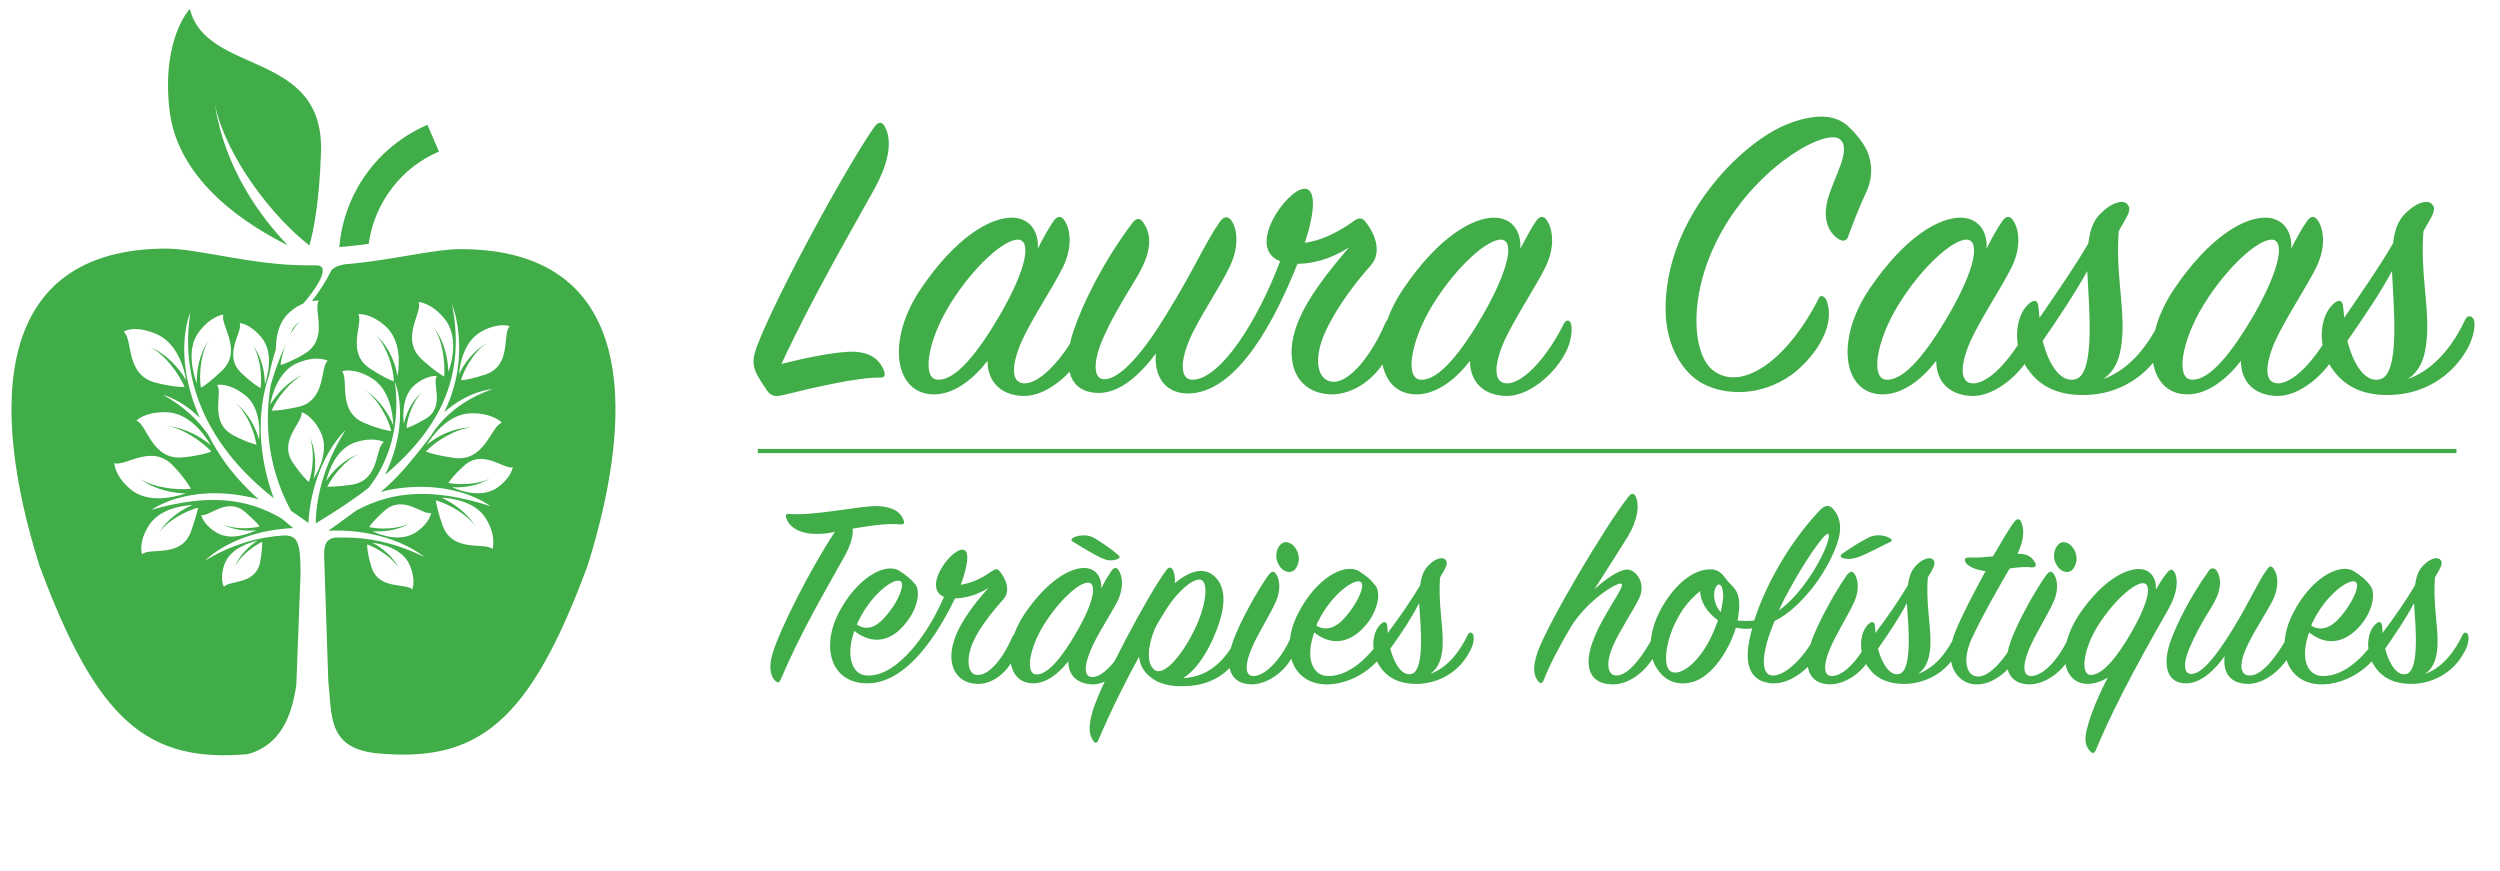
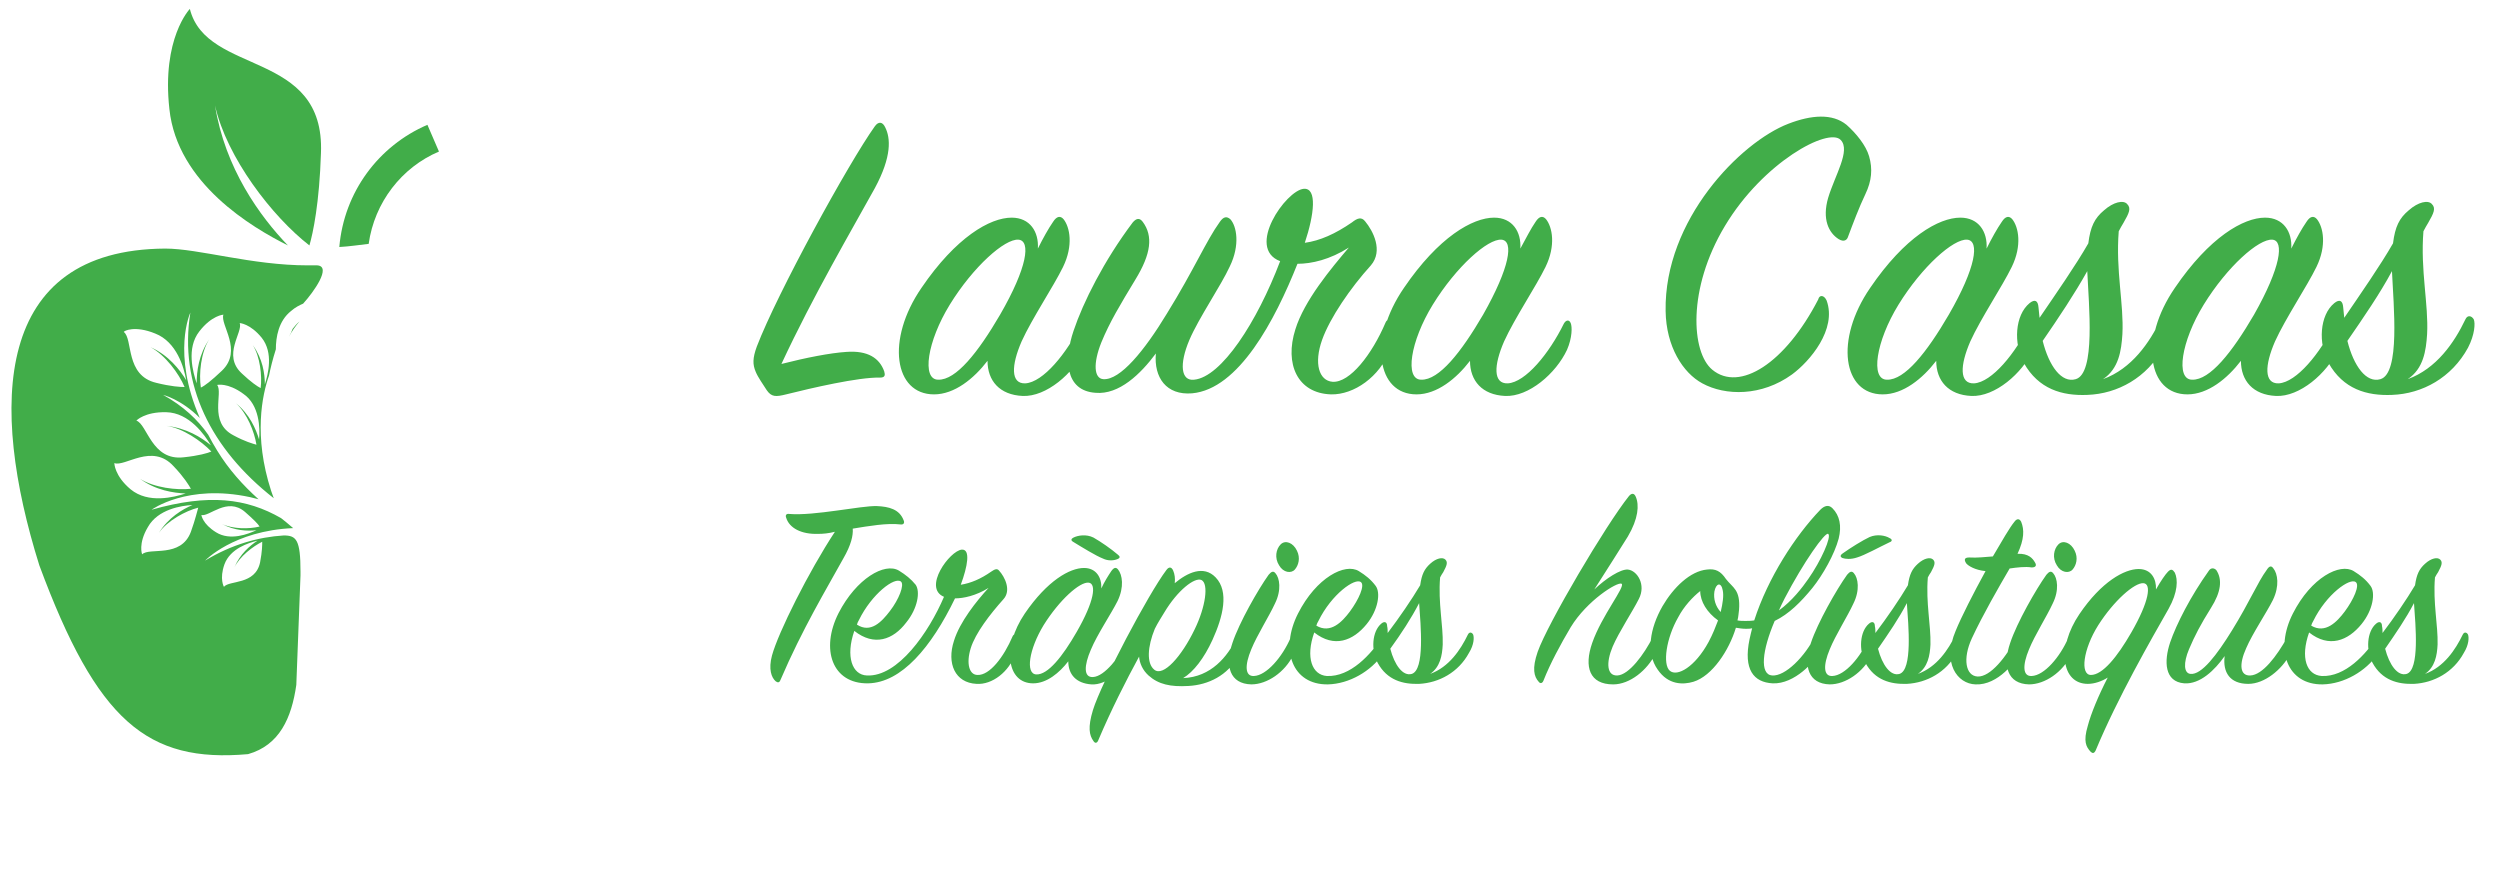
<svg xmlns="http://www.w3.org/2000/svg" version="1.1" id="Layer_1" x="0px" y="0px" viewBox="0 0 476.7 166" style="enable-background:new 0 0 476.7 166;" xml:space="preserve">
  <style type="text/css">
	.st0{fill:#41AD49;}
</style>
  <g>
    <path class="st0" d="M161.4,67.1c4.1-0.3,6.3,1.2,7.2,3.7c0.2,0.7,0.2,1.2-0.8,1.2c-4.1-0.1-13.1,2-17.9,3.2   c-2,0.5-2.8,0.5-3.7-0.8c-0.7-1.1-1.7-2.5-2.1-3.5c-0.6-1.4-0.6-2.6,0.2-4.8c3.9-10.2,17.5-35,22.5-42c0.7-1,1.5-0.9,2,0.2   c1,2,1.3,5.5-2,11.6c-4.3,7.8-11.7,20.4-17.8,33.5C153.7,68.2,158.3,67.3,161.4,67.1z M200.8,42.3c0.7-1.1,1.4-1.2,2-0.5   c1.2,1.5,1.9,5-0.1,9.1c-1.8,3.7-5.9,9.8-7.9,14.2c-2,4.6-2.1,8.1,0.7,8c3.4-0.2,7.9-5.7,10.7-11.4c0.4-0.7,1-0.8,1.3-0.1   s0.3,2.8-0.7,5.1c-2.1,4.5-7.3,9-11.8,8.8c-4.4-0.2-6.7-2.9-6.7-6.7c-2.6,3.4-6.3,6.4-10.2,6.4c-7.6,0-9.2-10.4-2.4-20.3   c6.6-9.7,13.1-13.4,17.2-13.4c3.5,0,5.2,2.7,5,5.9C198.9,45.4,199.9,43.6,200.8,42.3z M194.2,45.7c-2.6-0.2-8.6,5.1-13.1,12.4   c-4.3,7-5.4,14.3-2.2,14.3c3.4,0.1,7.6-5.2,11.8-12.4C195.9,51,196.6,45.9,194.2,45.7z M253.8,75.2c-6.4-0.2-8.9-5.8-6.8-12.4   c1.7-5.5,6.8-11.6,10.2-15.6c-3.6,2.3-7.1,3.1-9.8,3.1c-4.3,10.8-11.2,23.9-20.1,24.7c-4.9,0.4-7.3-3-6.9-7.6   c-2.9,3.9-7,7.9-11.5,7.5c-5.9-0.4-6-6.5-4.2-11.8c1.8-5.4,5.8-13.4,11.3-20.7c0.7-0.8,1.3-0.9,1.9-0.1c2,2.7,1.6,6.1-1.4,11   c-2.9,4.8-4.9,8.1-6.5,12c-1.6,4-1.4,6.9,0.4,7c3.2,0.2,7.8-5.4,12.1-12.5c5.2-8.4,7.5-13.9,10.1-17.5c0.7-1,1.3-1.1,2-0.5   c1.2,1.3,1.9,4.9-0.1,9c-1.7,3.7-5.9,9.8-7.7,14c-2,4.7-1.6,7.9,0.9,7.6c5.2-0.5,12-11,16.4-22.6c-6.6-2.5,1.1-13.5,4.5-13.8   c2.6-0.2,2,4.9,0.2,10.3c2.9-0.4,5.8-1.7,9-3.9c1-0.8,1.8-1.1,2.5-0.2c1.5,1.8,3.5,5.6,1.1,8.4c-3.9,4.3-7.8,10-9.3,14.2   c-1.6,4.5-0.6,7.8,2,8c3.3,0.2,7.5-5.2,10.1-11.3c0.3-0.7,0.9-0.7,1.2,0c0.4,0.9,0.6,2.9-0.4,5.3C263.1,71.8,258.2,75.3,253.8,75.2   z M292.8,42.3c0.7-1.1,1.4-1.2,2-0.5c1.2,1.5,1.9,5-0.1,9.1c-1.8,3.7-5.9,9.8-7.9,14.2c-2,4.6-2.1,8.1,0.7,8   c3.4-0.2,7.9-5.7,10.7-11.4c0.4-0.7,1-0.8,1.3-0.1c0.3,0.7,0.3,2.8-0.7,5.1c-2.1,4.5-7.3,9-11.8,8.8c-4.4-0.2-6.7-2.9-6.7-6.7   c-2.6,3.4-6.3,6.4-10.2,6.4c-7.6,0-9.2-10.4-2.4-20.3c6.6-9.7,13.1-13.4,17.2-13.4c3.5,0,5.2,2.7,5,5.9   C291,45.4,291.9,43.6,292.8,42.3z M286.3,45.7c-2.6-0.2-8.6,5.1-13.1,12.4c-4.3,7-5.4,14.3-2.2,14.3c3.4,0.1,7.6-5.2,11.8-12.4   C287.9,51,288.7,45.9,286.3,45.7z M348.3,57.3c2,5.5-3.2,11.6-6.6,14.1c-5.8,4.2-12.7,4.1-17.1,1.7c-3.7-2-6.9-7-7-13.8   c-0.3-17.4,14.3-32.2,23.4-35.7c4.4-1.7,8.4-2,11.1,0.2c1.8,1.6,3.7,3.9,4.3,6c0.7,2.4,0.5,4.7-0.7,7.2c-1.2,2.5-2.4,5.7-3.3,8.1   c-0.2,0.7-0.8,1.1-1.8,0.5c-1.9-1.2-3.2-3.8-2-7.9c1.3-4.3,4.3-9,2.4-11c-2.3-2.5-14.8,4.2-22.1,16.4c-7.2,12-6.4,24.1-2.4,27.4   c5.2,4.3,13.9-1.2,20.2-13.4C346.9,56.2,347.8,56.2,348.3,57.3z M381.7,42.3c0.7-1.1,1.4-1.2,2-0.5c1.2,1.5,1.9,5-0.1,9.1   c-1.8,3.7-5.9,9.8-7.9,14.2c-2,4.6-2.1,8.1,0.7,8c3.4-0.2,7.9-5.7,10.7-11.4c0.4-0.7,1-0.8,1.3-0.1c0.3,0.7,0.3,2.8-0.7,5.1   c-2.1,4.5-7.3,9-11.8,8.8c-4.4-0.2-6.7-2.9-6.7-6.7c-2.6,3.4-6.3,6.4-10.2,6.4c-7.6,0-9.2-10.4-2.4-20.3   c6.6-9.7,13.1-13.4,17.2-13.4c3.5,0,5.2,2.7,5,5.9C379.8,45.4,380.8,43.6,381.7,42.3z M375.1,45.7c-2.6-0.2-8.6,5.1-13.1,12.4   c-4.3,7-5.4,14.3-2.2,14.3c3.4,0.1,7.6-5.2,11.8-12.4C376.8,51,377.5,45.9,375.1,45.7z M398.2,46.4c0.4-3.2,1.2-4.8,3-6.3   c1.8-1.6,3.7-2,4.4-1.2c0.8,0.8,0.4,1.7-0.7,3.6c-0.3,0.5-0.6,1-0.9,1.6c-0.6,7.5,1,13.9,0.7,19.6c-0.2,3.2-0.7,6.6-3.7,8.6   c5.5-2,8.9-7,11-11.4c0.4-0.9,1.2-0.7,1.6,0c0.3,0.7,0.2,2.9-1.1,5.4c-3.1,5.7-8.7,8.8-14.5,9c-4.8,0.2-9.3-1.1-12.1-6.1   c-2-3.7-1.7-9.1,1.1-11.4c1-0.8,1.6-0.5,1.7,0.8c0.1,0.7,0.1,1.3,0.2,2C392.1,55.9,395.8,50.6,398.2,46.4z M389.5,65   c1.2,4.8,3.6,8.1,6.3,7.3c3.8-1.1,2.5-14,2.2-20.6C395.6,56,392.6,60.5,389.5,65z M439.8,42.3c0.7-1.1,1.4-1.2,2-0.5   c1.2,1.5,1.9,5-0.1,9.1c-1.8,3.7-5.9,9.8-7.9,14.2c-2,4.6-2.1,8.1,0.7,8c3.4-0.2,7.9-5.7,10.7-11.4c0.4-0.7,1-0.8,1.3-0.1   c0.3,0.7,0.3,2.8-0.7,5.1c-2.1,4.5-7.3,9-11.8,8.8c-4.4-0.2-6.7-2.9-6.7-6.7c-2.6,3.4-6.3,6.4-10.2,6.4c-7.6,0-9.2-10.4-2.4-20.3   c6.6-9.7,13.1-13.4,17.2-13.4c3.5,0,5.2,2.7,5,5.9C437.9,45.4,438.9,43.6,439.8,42.3z M433.3,45.7c-2.6-0.2-8.6,5.1-13.1,12.4   c-4.3,7-5.4,14.3-2.2,14.3c3.4,0.1,7.6-5.2,11.8-12.4C434.9,51,435.6,45.9,433.3,45.7z M456.3,46.4c0.4-3.2,1.2-4.8,3-6.3   c1.8-1.6,3.7-2,4.4-1.2c0.8,0.8,0.4,1.7-0.7,3.6c-0.3,0.5-0.6,1-0.9,1.6c-0.6,7.5,1,13.9,0.7,19.6c-0.2,3.2-0.7,6.6-3.7,8.6   c5.5-2,8.9-7,11-11.4c0.4-0.9,1.2-0.7,1.6,0c0.3,0.7,0.2,2.9-1.1,5.4c-3.1,5.7-8.7,8.8-14.5,9c-4.8,0.2-9.3-1.1-12.1-6.1   c-2-3.7-1.7-9.1,1.1-11.4c1-0.8,1.6-0.5,1.7,0.8c0.1,0.7,0.1,1.3,0.2,2C450.2,55.9,453.9,50.6,456.3,46.4z M447.6,65   c1.2,4.8,3.6,8.1,6.3,7.3c3.8-1.1,2.5-14,2.2-20.6C453.8,56,450.7,60.5,447.6,65z" />
    <path class="st0" d="M156,101.8c-3.2,0.1-5.5-1.1-6.1-3.1c-0.2-0.5,0.1-0.8,0.6-0.7c4.8,0.4,13.7-1.6,16.7-1.5   c2.3,0.1,4.3,0.6,5.1,2.7c0.2,0.4,0.1,0.9-0.6,0.8c-2.6-0.3-6,0.3-9.1,0.8c0.1,1.3-0.3,3.1-1.8,5.7c-3.2,5.8-7.8,13.4-12,23.2   c-0.2,0.5-0.5,0.5-0.9,0.2c-0.8-0.7-1.4-2.3-0.7-4.9c1.2-4.4,7-16,12-23.6C158,101.7,157,101.8,156,101.8z M186.2,130.4   c-4.1-0.2-5.7-3.9-4.3-8.2c1.1-3.6,4.3-7.6,6.6-10.1c-2.4,1.5-4.8,2-6.4,2c-4.5,9.3-10.2,16.1-16.6,16.2c-6.8,0.1-9.1-6.5-5.6-13.4   c3.4-6.6,8.8-9.7,11.5-8.1c1.3,0.8,2.3,1.6,3.2,2.7c0.9,1.3,0.4,4.5-1.8,7.2c-2.5,3.3-6.1,4.6-9.9,1.6c-1.7,4.9-0.4,8.4,2.4,8.5   c5.9,0.3,11.8-8.2,14.7-15c-4.1-1.7,1.1-8.8,3.4-9c1.7-0.1,1.1,3.2-0.2,6.7c1.9-0.3,3.8-1.1,5.8-2.5c0.6-0.4,1.1-0.7,1.5-0.2   c1.1,1.2,2.4,3.8,0.8,5.5c-2.5,2.8-5.3,6.4-6.2,9.3c-0.9,2.9-0.3,5.1,1.3,5.1c2.3,0.1,5-3.4,6.7-7.4c0.2-0.4,0.6-0.5,0.8-0.1   c0.3,0.6,0.4,2-0.3,3.5C192.4,128.1,189.2,130.6,186.2,130.4z M169.7,116.5c1.7-2.2,2.8-5,2.1-5.6c-1.2-1-5.6,2.4-8,7.3   c-0.2,0.3-0.3,0.6-0.4,0.9C166,120.8,168.1,118.6,169.7,116.5z M211.9,108.9c0.5-0.7,0.9-0.8,1.3-0.3c0.8,1,1.2,3.3-0.1,6   c-1.2,2.4-3.9,6.4-5.1,9.3c-1.3,3-1.4,5.3,0.4,5.2c2.2-0.1,5.1-3.8,7-7.5c0.3-0.5,0.6-0.5,0.9-0.1c0.2,0.5,0.2,1.8-0.5,3.3   c-1.4,2.9-4.8,5.9-7.7,5.7c-2.9-0.2-4.4-1.9-4.4-4.4c-1.7,2.2-4.1,4.2-6.7,4.2c-5,0-6-6.8-1.6-13.3c4.3-6.3,8.6-8.7,11.3-8.7   c2.3,0,3.4,1.8,3.3,3.9C210.6,110.9,211.3,109.8,211.9,108.9z M207.6,111.1c-1.7-0.2-5.6,3.3-8.6,8.1c-2.8,4.6-3.5,9.3-1.4,9.4   c2.2,0.1,5-3.4,7.7-8.1C208.7,114.6,209.1,111.3,207.6,111.1z M208.5,102.5c1.4,0.8,3.3,2.1,4.7,3.3c0.4,0.3,0.4,0.6-0.1,0.8   c-0.7,0.3-1.8,0.4-2.8-0.1c-1.3-0.5-3.9-2.1-5.7-3.2c-0.5-0.3-0.3-0.6,0.1-0.8C205.5,102.1,207.1,101.8,208.5,102.5z M235.8,121.6   c0.3-0.8,0.9-0.5,1,0c0.1,0.5,0.2,1.9-0.7,3.5c-2,3.7-5.7,5.5-9.5,5.7c-3.4,0.2-5.7-0.3-7.6-2c-1.1-1-1.7-2.3-1.8-3.6   c-2.5,4.6-5.3,10.1-7.8,16c-0.2,0.5-0.6,0.6-0.9,0.1c-0.8-1.1-1.1-2.6-0.1-5.9c1.6-5.2,10.6-22.2,14-26.7c0.5-0.7,1-0.6,1.3,0.1   c0.3,0.7,0.4,1.5,0.3,2.4c2.4-2,5.5-3.5,7.8-1.1c2.6,2.7,1.4,7.5-0.6,11.9c-1.6,3.5-3.6,6.1-5.6,7.3   C230.9,129.1,234.1,125.2,235.8,121.6z M220.1,127.7c1.7,1.4,5.2-2.5,7.7-7.7c2.1-4.3,2.7-8.7,1.3-9.4c-1.3-0.6-4.6,2-7.1,6.2   c-0.6,1-1.2,1.9-1.8,3.1C218.8,123.3,218.6,126.5,220.1,127.7z M235,122.6c1.3-3.9,4.9-10.2,6.9-13c0.5-0.6,0.9-0.8,1.3-0.3   c0.8,0.9,1.2,3.2-0.1,5.8c-1.1,2.4-3.4,6-4.5,8.7c-1.3,3.1-1.2,5.2,0.5,5.1c2.4-0.1,5.4-3.6,7-7.3c0.3-0.5,0.6-0.4,0.9,0   c0.4,0.9,0.3,2-0.4,3.3c-1.6,3.3-5,5.6-8,5.6C234.5,130.4,233.5,127,235,122.6z M246.9,108.6c-0.7,0.8-2.2,0.6-3-0.8   c-0.9-1.4-0.6-3.1,0.3-4s2.4-0.3,3.1,1.2C248,106.4,247.6,107.8,246.9,108.6z M253,128.9c4.5,0.2,8.4-4.1,10.7-7.6   c0.3-0.4,0.7-0.4,0.9,0.1c0.2,0.4,0.1,1.9-0.9,3.3c-2.3,3.3-6.4,5.7-10.5,5.8c-6.8,0.1-9.2-6.6-5.7-13.5c3.5-6.9,9-9.7,11.6-8.1   c1.3,0.8,2.3,1.6,3.2,2.8c1,1.3,0.5,4.6-1.7,7.3c-2.6,3.2-6.2,4.6-10,1.6C248.9,125.4,250.2,128.7,253,128.9z M257.4,116.6   c1.7-2.3,2.9-5,2.1-5.6c-1.1-0.9-5.6,2.3-8.1,7.4c-0.2,0.3-0.3,0.6-0.4,0.9C253.7,120.9,255.9,118.6,257.4,116.6z M270.8,111.6   c0.3-2.1,0.8-3.1,1.9-4.1c1.2-1.1,2.4-1.3,2.9-0.8c0.5,0.5,0.3,1.1-0.4,2.4c-0.2,0.3-0.4,0.6-0.6,1c-0.4,4.9,0.6,9.1,0.5,12.8   c-0.1,2.1-0.5,4.3-2.4,5.6c3.6-1.3,5.8-4.6,7.2-7.5c0.3-0.6,0.8-0.4,1,0c0.2,0.5,0.2,1.9-0.8,3.5c-2,3.7-5.7,5.7-9.5,5.9   c-3.1,0.1-6.1-0.7-7.9-4c-1.3-2.4-1.1-6,0.7-7.5c0.6-0.5,1.1-0.3,1.1,0.5c0.1,0.4,0.1,0.9,0.1,1.3   C266.8,117.8,269.2,114.3,270.8,111.6z M265.1,123.7c0.8,3.1,2.4,5.3,4.1,4.8c2.5-0.8,1.7-9.2,1.4-13.5   C269.1,117.9,267.2,120.8,265.1,123.7z M307.6,130.5c-4.5,0-5.6-3.3-4-7.9c1.8-5.2,6.4-10.8,5.6-11.3c-0.8-0.4-6.6,3.2-9.7,8.3   c-1.9,3.2-3.9,6.9-5.2,10.2c-0.2,0.5-0.6,0.6-0.9,0.2c-0.9-1-1.3-2.5-0.2-5.7c1.9-5.4,13-24.2,17.4-29.7c0.5-0.6,1-0.6,1.3,0.1   c0.7,1.6,0.5,4.2-1.5,7.6c-1.3,2.1-4.1,6.5-6.4,10.1c2.2-2.1,5-3.9,6.4-3.8c1.8,0.2,3.5,2.9,2.1,5.6c-1.2,2.4-3.8,6.3-5,9.1   c-1.3,3.1-1.1,5.6,0.9,5.5c2.2-0.1,5.1-4,6.8-7.4c0.2-0.5,0.8-0.5,1-0.1c0.3,0.6,0.3,1.7-0.5,3.3   C314.1,127.8,310.8,130.5,307.6,130.5z M337.9,128.8c2.5,0.2,6.3-3.6,8.3-7.7c0.3-0.7,0.9-0.8,1.1,0c0.3,0.9,0,2-0.5,3.3   c-0.6,1.6-4.6,6.1-8.8,5.9c-3.6-0.2-5.6-2.6-4.4-8.4c0.2-0.8,0.3-1.4,0.5-2.1c-0.4,0.1-0.8,0.1-1.2,0.1c-0.6,0-1.3-0.1-1.9-0.2   c-1.3,4.3-4.5,9.2-8.1,10.3c-2,0.6-4.8,0.6-6.8-2.3c-2.3-3.2-1.5-7.9,0.9-12.1c2.1-3.6,5.3-6.7,8.5-7c1.6-0.2,2.6,0.3,3.6,1.8   c1.3,1.7,2.8,2,2.5,5.9c-0.1,0.6-0.1,1.3-0.3,2c0.5,0.1,1,0.1,1.5,0.1c0.5,0,1.1,0,1.7-0.1c2.6-8.1,7.8-16.1,12.6-21.1   c0.8-0.8,1.6-1,2.3-0.3c1.4,1.4,1.8,3.4,1.2,5.8c-0.8,3-3,6.9-5,9.4c-2.2,2.7-4.5,5-7.2,6.3C336,124,335.5,128.6,337.9,128.8z    M324.2,112.7c-1.4,1.1-3.1,2.9-4.2,5c-2.3,4-3,9-1.6,10.2c1.4,1.2,4.8-0.7,7.4-5.5c0.8-1.5,1.3-2.8,1.8-4.1   C325.5,116.8,324.2,114.7,324.2,112.7z M328.5,112.6c-0.3-1.7-1.3-1.4-1.6,0.2c-0.2,1.4,0.2,2.8,1.2,3.9   C328.5,115,328.7,113.6,328.5,112.6z M344.8,110.4c2.4-3.4,4.5-8.1,3.8-8.6c-0.6-0.4-4.7,5.4-8.3,12.3c-0.4,0.8-0.8,1.6-1.1,2.3   C341.7,114.6,343.7,112,344.8,110.4z M345.3,122.6c1.3-3.9,4.9-10.2,6.9-13c0.5-0.6,0.9-0.8,1.3-0.3c0.8,0.9,1.2,3.2-0.1,5.8   c-1.1,2.4-3.4,6-4.5,8.7c-1.3,3.1-1.2,5.2,0.5,5.1c2.4-0.1,5.4-3.6,7-7.3c0.3-0.5,0.6-0.4,0.9,0c0.4,0.9,0.3,2-0.4,3.3   c-1.6,3.3-5,5.6-8,5.6C344.8,130.4,343.8,127,345.3,122.6z M360.3,103.4c-1.9,0.9-4.8,2.5-6.2,2.9c-1.2,0.4-2.2,0.3-2.8,0.1   c-0.4-0.2-0.5-0.5,0.1-0.9c1.4-1,3.8-2.5,5.1-3.1c1.4-0.6,3-0.3,3.8,0.2C360.8,102.8,360.9,103.2,360.3,103.4z M363.8,111.6   c0.3-2.1,0.8-3.1,1.9-4.1c1.2-1.1,2.4-1.3,2.9-0.8c0.5,0.5,0.3,1.1-0.4,2.4c-0.2,0.3-0.4,0.6-0.6,1c-0.4,4.9,0.6,9.1,0.5,12.8   c-0.1,2.1-0.5,4.3-2.4,5.6c3.6-1.3,5.8-4.6,7.2-7.5c0.3-0.6,0.8-0.4,1,0c0.2,0.5,0.2,1.9-0.8,3.5c-2,3.7-5.7,5.7-9.5,5.9   c-3.1,0.1-6.1-0.7-7.9-4c-1.3-2.4-1.1-6,0.7-7.5c0.6-0.5,1.1-0.3,1.1,0.5c0.1,0.4,0.1,0.9,0.1,1.3   C359.8,117.8,362.2,114.3,363.8,111.6z M358.1,123.7c0.8,3.1,2.4,5.3,4.1,4.8c2.5-0.8,1.7-9.2,1.4-13.5   C362.1,117.9,360.1,120.8,358.1,123.7z M374.9,107.4c-0.5-0.8-0.2-1.1,0.6-1.1c1.5,0.1,3-0.1,4.5-0.2c1.7-2.9,3.2-5.5,4.1-6.6   c0.5-0.7,1-0.6,1.3,0c0.6,1.5,0.6,3.3-0.7,6.1c2.1-0.1,2.9,0.9,3.3,1.6c0.4,0.6,0.2,1-0.6,1c-1.2-0.2-2.8,0-4.2,0.2   c-2.1,3.6-5.1,8.8-7.2,13.3c-1.8,3.9-1.2,7.2,1.1,7.3c2.4,0.1,5.5-3.7,7.5-7.7c0.3-0.6,0.9-0.8,1.1,0c0.3,0.9,0,1.8-0.5,3.1   c-0.7,1.6-4.2,6.3-8.5,6.1c-3.5-0.1-6.4-4.1-3.8-10.2c1.1-2.7,3.4-7.2,5.7-11.4C376.6,108.7,375.3,107.9,374.9,107.4z M383.3,122.6   c1.3-3.9,4.9-10.2,6.9-13c0.5-0.6,0.9-0.8,1.3-0.3c0.8,0.9,1.2,3.2-0.1,5.8c-1.1,2.4-3.4,6-4.5,8.7c-1.3,3.1-1.2,5.2,0.5,5.1   c2.4-0.1,5.4-3.6,7-7.3c0.3-0.5,0.6-0.4,0.9,0c0.4,0.9,0.3,2-0.4,3.3c-1.6,3.3-5,5.6-8,5.6C382.8,130.4,381.8,127,383.3,122.6z    M395.2,108.6c-0.7,0.8-2.2,0.6-3-0.8c-0.9-1.4-0.6-3.1,0.3-4s2.4-0.3,3.1,1.2C396.3,106.4,395.9,107.8,395.2,108.6z M398.1,130.4   c-5,0-6-6.8-1.6-13.3c4.2-6.2,8.6-8.6,11.3-8.6c2.4,0,3.4,1.9,3.3,3.9c0.9-1.6,1.8-2.9,2.3-3.4c0.6-0.6,0.9-0.4,1.3,0.2   c0.6,1.3,0.6,3.7-1.2,6.9c-3.3,5.8-9.7,16.9-13.9,27c-0.3,0.6-0.6,0.6-1,0.2c-0.8-0.9-1.4-1.9-0.5-4.9c0.6-2.3,2-5.7,3.8-9.2   C400.8,129.9,399.4,130.4,398.1,130.4z M408.7,111.2c-1.7-0.1-5.6,3.3-8.6,8c-2.9,4.6-3.5,9.5-1.4,9.5c2.2,0,5-3.4,7.7-8.1   C409.8,114.7,410.3,111.3,408.7,111.2z M416.5,130.3c-3.8-0.3-3.9-4.2-2.7-7.8c1.2-3.5,3.9-8.8,7.4-13.7c0.4-0.6,1-0.5,1.4-0.1   c1.2,1.8,0.9,4.2-1,7.2c-2,3.2-3.1,5.3-4.2,7.9c-1.1,2.6-1,4.6,0.3,4.7c2.1,0.2,5-3.6,7.9-8.3c3.4-5.5,4.9-9.2,6.6-11.5   c0.5-0.8,0.9-0.9,1.3-0.3c0.8,1,1.2,3.3-0.1,6c-1.2,2.4-3.9,6.4-5.1,9.2c-1.4,3.1-1.2,5.3,0.8,5.2c2.3-0.1,5-3.6,7.1-7.4   c0.3-0.5,0.8-0.5,1-0.1c0.2,0.4,0.3,1.9-0.5,3.4c-1.6,3-4.9,5.7-8,5.7c-3.5,0-4.9-2.2-4.5-5.3C422.3,127.8,419.5,130.5,416.5,130.3   z M442.7,128.9c4.5,0.2,8.4-4.1,10.7-7.6c0.3-0.4,0.7-0.4,0.9,0.1c0.2,0.4,0.1,1.9-0.9,3.3c-2.3,3.3-6.4,5.7-10.5,5.8   c-6.8,0.1-9.2-6.6-5.7-13.5c3.5-6.9,9-9.7,11.6-8.1c1.3,0.8,2.3,1.6,3.2,2.8c1,1.3,0.5,4.6-1.7,7.3c-2.6,3.2-6.2,4.6-10,1.6   C438.6,125.4,439.8,128.7,442.7,128.9z M447.1,116.6c1.7-2.3,2.9-5,2.1-5.6c-1.1-0.9-5.6,2.3-8.1,7.4c-0.2,0.3-0.3,0.6-0.4,0.9   C443.4,120.9,445.6,118.6,447.1,116.6z M460.5,111.6c0.3-2.1,0.8-3.1,1.9-4.1c1.2-1.1,2.4-1.3,2.9-0.8c0.5,0.5,0.3,1.1-0.4,2.4   c-0.2,0.3-0.4,0.6-0.6,1c-0.4,4.9,0.6,9.1,0.5,12.8c-0.1,2.1-0.5,4.3-2.4,5.6c3.6-1.3,5.8-4.6,7.2-7.5c0.3-0.6,0.8-0.4,1,0   c0.2,0.5,0.2,1.9-0.8,3.5c-2,3.7-5.7,5.7-9.5,5.9c-3.1,0.1-6.1-0.7-7.9-4c-1.3-2.4-1.1-6,0.7-7.5c0.6-0.5,1.1-0.3,1.1,0.5   c0.1,0.4,0.1,0.9,0.1,1.3C456.5,117.8,458.9,114.3,460.5,111.6z M454.8,123.7c0.8,3.1,2.4,5.3,4.1,4.8c2.5-0.8,1.7-9.2,1.4-13.5   C458.8,117.9,456.8,120.8,454.8,123.7z" />
    <g>
-       <rect x="144.5" y="85.6" class="st0" width="323.9" height="0.8" />
-     </g>
+       </g>
  </g>
  <g>
    <path class="st0" d="M83.7,28.9l-2.2-5.1c-9.3,4-15.9,12.8-16.8,23.3c1.9-0.1,3.8-0.4,5.6-0.6C71.4,38.6,76.6,31.9,83.7,28.9" />
    <path class="st0" d="M41,20.1C43.2,30,51.9,41.3,59,46.8c0.7-2.4,1.9-8.1,2.2-17.6C62,9.4,39.4,14.5,36.2,1.7c0,0-5.4,5.6-3.9,19.1   C33.8,35,48.1,43.4,54.9,46.8C49.6,41.3,42.9,32.1,41,20.1" />
    <g>
      <path class="st0" d="M57.1,61.3c-0.5,0.4-0.9,0.9-1.3,1.4c-0.2,0.5-0.4,1-0.7,1.5C55.7,63.1,56.4,62.1,57.1,61.3z" />
      <path class="st0" d="M54.1,102.1c-4.8,0.3-9.9,1.7-15,4.8c0,0,5.4-5.7,16.8-6.2c-0.9-0.8-1.8-1.5-2.3-1.9    C47,95,39.8,94.1,28.9,97.2c0,0,6.8-5,18.8-2.4c0.5,0.1,1.1,0.3,1.6,0.4c-3-2.7-5.7-5.7-7.9-9.3c-0.6-1-1.2-2-1.7-3    c-2-2.9-4.8-5.5-8.6-7.6c0,0,3.4,0.8,7,4.4c-5.4-12.4-1.8-20.1-1.8-20.1c-2.2,13.7,3.9,26,15.9,35.4c-0.2-0.5-0.3-0.9-0.5-1.4    c-3.4-10.5-1.7-18.3-0.4-22c0.3-1.5,0.7-3.1,1.3-5c0-2.3,0.5-5.4,2.9-7.3c0.8-0.7,1.6-1.1,2.3-1.4c2-2.2,5.5-7.1,2.7-7.3    c0,0,0,0,0,0c-0.1,0-1.6,0-1.8,0c-10.7,0-20.8-3.2-27.2-3.2C-1.2,47.6-2.1,77.2,7.5,107.8c11,29.7,20.6,37.7,39.8,36    c6-1.7,8.3-6.9,9.2-13.2l0.8-20.9c0-0.2,0-0.5,0-0.7C57.3,102.9,56.5,102.1,54.1,102.1z M49.4,83.8c-0.6-2-1.8-4.8-4.4-6.9    c2.1,1.9,3.5,5.4,3.9,7.9c-0.7-0.2-2.2-0.6-4.4-1.8c-4.8-2.5-1.9-8.1-3.1-9.6c0,0,2-0.5,5,1.7C49.5,77.2,49.6,81.7,49.4,83.8z     M45.7,61.6c0,0,2,0.1,4.2,2.8c2.3,2.9,1.2,7,0.6,8.9c0-2-0.4-4.9-2.3-7.5c1.4,2.2,1.8,5.9,1.5,8.2c-0.6-0.3-1.8-1.1-3.6-2.8    C42.3,67.7,46.4,63.3,45.7,61.6z M38,63.2c2.4-3.1,4.6-3.2,4.6-3.2c-0.7,1.9,3.8,6.8-0.3,10.7c-2,1.9-3.3,2.9-4,3.2    c-0.4-2.6,0-6.7,1.6-9.2c-2,2.9-2.4,6.1-2.4,8.4C36.8,71,35.5,66.4,38,63.2z M31.7,78.6c4.4,0.1,7.3,4.3,8.5,6.3    c-1.8-1.5-4.7-3.3-8.5-3.7c3.1,0.4,6.7,2.9,8.6,4.9c-0.7,0.3-2.4,0.8-5.3,1.1c-6.1,0.7-6.9-6.3-9-7C26,80.2,27.6,78.5,31.7,78.6z     M29.6,63.6c4.1,1.6,5.5,6.5,5.9,8.9c-1.2-2-3.4-4.8-6.8-6.3c2.8,1.5,5.4,5,6.5,7.6c-0.8,0-2.6-0.1-5.4-0.8    c-6-1.4-4.4-8.4-6.2-9.7C23.6,63.1,25.7,62,29.6,63.6z M21.8,88.3c2,0.8,7.2-3.9,11.3,0.6c2,2.1,2.9,3.6,3.3,4.3    c-2.7,0.3-7-0.2-9.7-1.9c3,2.2,6.4,2.7,8.7,2.8c-2.2,0.7-7.1,2-10.5-0.8C21.8,90.7,21.8,88.3,21.8,88.3z M36.4,101.4    c-1.9,5.1-7.9,2.9-9.3,4.3c0,0-0.8-2,1.1-5.2c1.9-3.4,6.4-4.1,8.5-4.2c-1.9,0.8-4.6,2.4-6.4,5.3c1.6-2.3,5.1-4.2,7.5-4.8    C37.6,97.4,37.3,98.9,36.4,101.4z M46.7,97.6c1.6,1.4,2.5,2.3,2.8,2.8c-2,0.5-5.1,0.5-7.2-0.5c2.4,1.3,4.9,1.4,6.6,1.2    c-1.5,0.7-5,2.1-7.7,0.4c-2.6-1.6-2.8-3.3-2.8-3.3C39.9,98.6,43.3,94.7,46.7,97.6z M49.6,107.2c-0.9,4.4-5.9,3.4-6.9,4.7    c0,0-0.9-1.5,0.1-4.3c1.1-3,4.6-4.1,6.3-4.5c-1.4,0.9-3.4,2.6-4.4,5.1c1-2.1,3.5-4,5.3-4.9C50,103.9,50,105.1,49.6,107.2z" />
-       <path class="st0" d="M87.9,47.5c-5.4,0-13.4,2.2-22.2,2.9c-0.7,0.2-1.5,0.2-2.5,1.1c-1.1,2.3-2.5,4.3-3.7,5.9    c0.8-0.1,1.3-0.1,1.3-0.1c-1.2,1.7,2.1,7.3-2.8,10.2c-2.3,1.4-3.9,1.9-4.5,2.1c0.1-1.2,0.5-2.6,1-4c-1.2,2.7-2.2,5.3-2.9,7.9    c-1.5,9.2,0.3,17.3,3.9,23.9c1.1,0.8,2.2,1.5,3.3,2.3C59.6,87.6,65.9,82,65.9,82c-3.8,6-5.6,12.1-5.7,17.8    c3.8-2.3,7.2-4.5,10.1-6.8c3.9-5,6.1-11.9,5-20.2c0,0,3.1,7.1-1.7,17.4c0,0.1-0.1,0.2-0.1,0.3C84.6,81,88.7,71.1,86.2,58    c0,0,3.9,9.6-1.5,20.6c4.8-4.2,9.2-4.4,9.2-4.4c-4.9,1.7-8.6,4.5-11,7.8l0,0c-0.5,0.8-1.1,1.6-1.8,2.5c-2.7,3.4-5.2,6.6-8.5,9.3    c0.5-0.1,1.1-0.3,1.6-0.4c12.5-2.3,19.3,3.1,19.3,3.1C82.5,93,75,93.6,68,97.3c-1.3,0.9-3.5,2.6-5.4,3.9c12-0.5,18.3,5,18.3,5    c-5.5-2.7-10.8-3.8-15.8-3.7c-0.1,0-0.2,0-0.3,0c-0.3,0-0.6,0-0.8,0c-1.8,0.2-2.2,1.4-2.2,3.3l0.8,24c0.7,6.5-0.2,12.7,8.9,13.8    c19.7,2,29.5-5.8,40.6-35.9C121.6,77.2,120.8,47.6,87.9,47.5z M59.8,91.3c0.4-2,0.6-5-0.7-7.9c0.9,2.5,0.6,6.3-0.2,8.5    c-0.5-0.4-1.6-1.5-3-3.6c-3-4.3,2-7.8,1.6-9.7c0,0,2,0.5,3.6,3.7C62.8,85.6,60.9,89.5,59.8,91.3z M56.8,77.6    c-2.7,0.6-4.3,0.7-5,0.7c1-2.4,3.5-5.6,6.1-6.9c-3.2,1.4-5.2,3.9-6.4,5.8c0.4-2.1,1.7-6.7,5.5-8.1c3.6-1.4,5.5-0.3,5.5-0.3    C61,69.9,62.3,76.4,56.8,77.6z M67.2,92.4c-2.6,0.4-4.1,0.4-4.8,0.4c1.1-2.2,3.6-5.2,6.1-6.3c-3.1,1.2-5.2,3.5-6.3,5.2    c0.5-2,2-6.3,5.7-7.4c3.5-1.1,5.3,0,5.3,0C71.5,85.3,72.5,91.5,67.2,92.4z M74.6,82.2c-0.7-0.1-2.4-0.4-5-1.5    c-5.4-2.1-3-8.4-4.4-9.9c0,0,2.1-0.8,5.5,1.2c3.6,2.1,4.2,6.8,4.3,9.1c-0.9-2.1-2.5-4.9-5.5-6.8C72,76,74,79.7,74.6,82.2z     M75.8,71.7c-0.4-2.2-1.4-5.3-4-7.7c2,2.2,3.2,6.1,3.3,8.7c-0.7-0.2-2.2-0.9-4.5-2.4c-4.8-3.1-1.2-8.7-2.3-10.4    c0,0,2.2-0.3,5.1,2.2C76.5,64.8,76.2,69.5,75.8,71.7z M81.1,79.9c-1.9,1.1-3.1,1.6-3.6,1.7c0.2-2.1,1.3-5.1,2.9-6.8    c-2.1,1.9-3,4.3-3.4,6c-0.2-1.7-0.3-5.5,2.2-7.5c2.4-1.9,4.1-1.6,4.1-1.6C82.3,73.1,85,77.6,81.1,79.9z M85.5,70.9    c-0.1-2.3-0.6-5.6-2.8-8.5c1.7,2.5,2.2,6.7,2,9.4c-0.7-0.4-2.1-1.3-4.2-3.2c-4.4-4,0.2-9.1-0.7-11c0,0,2.3,0,4.9,3.1    C87.4,63.9,86.3,68.7,85.5,70.9z M78.6,112.4c-1.1-1.3-6.5,0.2-7.8-4.4c-0.7-2.2-0.8-3.6-0.8-4.2c2,0.7,4.9,2.6,6.2,4.7    c-1.4-2.6-3.6-4.2-5.2-5c1.8,0.2,5.7,1.1,7.1,4.2C79.4,110.7,78.6,112.4,78.6,112.4z M92.6,71.4c-2.5,0.8-4,1.1-4.7,1.1    c0.7-2.4,2.7-5.7,5.1-7.2c-2.9,1.7-4.6,4.2-5.5,6.1c0.2-2.1,1-6.5,4.5-8.3c3.3-1.7,5.2-0.9,5.2-0.9C95.7,63.7,97.7,69.6,92.6,71.4    z M81.4,84.8c1.2-2,4.3-6,8.6-6c4.1,0,5.7,1.8,5.7,1.8c-2.1,0.6-3.2,7.6-9.2,6.7c-2.9-0.4-4.5-0.9-5.3-1.2c1.9-2,5.6-4.3,8.7-4.6    C86.2,81.6,83.2,83.3,81.4,84.8z M79.3,101.5c-2.9,1.9-6.6,0.6-8.3-0.2c1.8,0.1,4.6,0,7.1-1.5c-2.2,1.1-5.6,1.2-7.7,0.7    c0.3-0.5,1.2-1.6,2.9-3.1c3.6-3.2,7.3,0.9,8.9,0.4C82.2,97.8,82,99.7,79.3,101.5z M93.9,104.7c-1.4-1.4-7.6,0.8-9.5-4.5    c-0.9-2.5-1.2-4.1-1.3-4.8c2.5,0.7,6,2.7,7.6,5c-1.8-2.9-4.6-4.6-6.5-5.5c2.2,0.1,6.8,0.8,8.7,4.4    C94.7,102.6,93.9,104.7,93.9,104.7z M94.8,93c-2.9,2-6.8,0.7-8.6-0.1c1.9,0.1,4.7-0.1,7.3-1.7c-2.2,1.2-5.8,1.3-8,0.9    c0.3-0.5,1.2-1.7,3-3.3c3.6-3.3,7.6,0.8,9.3,0.3C97.7,89.2,97.5,91.1,94.8,93z" />
    </g>
  </g>
</svg>